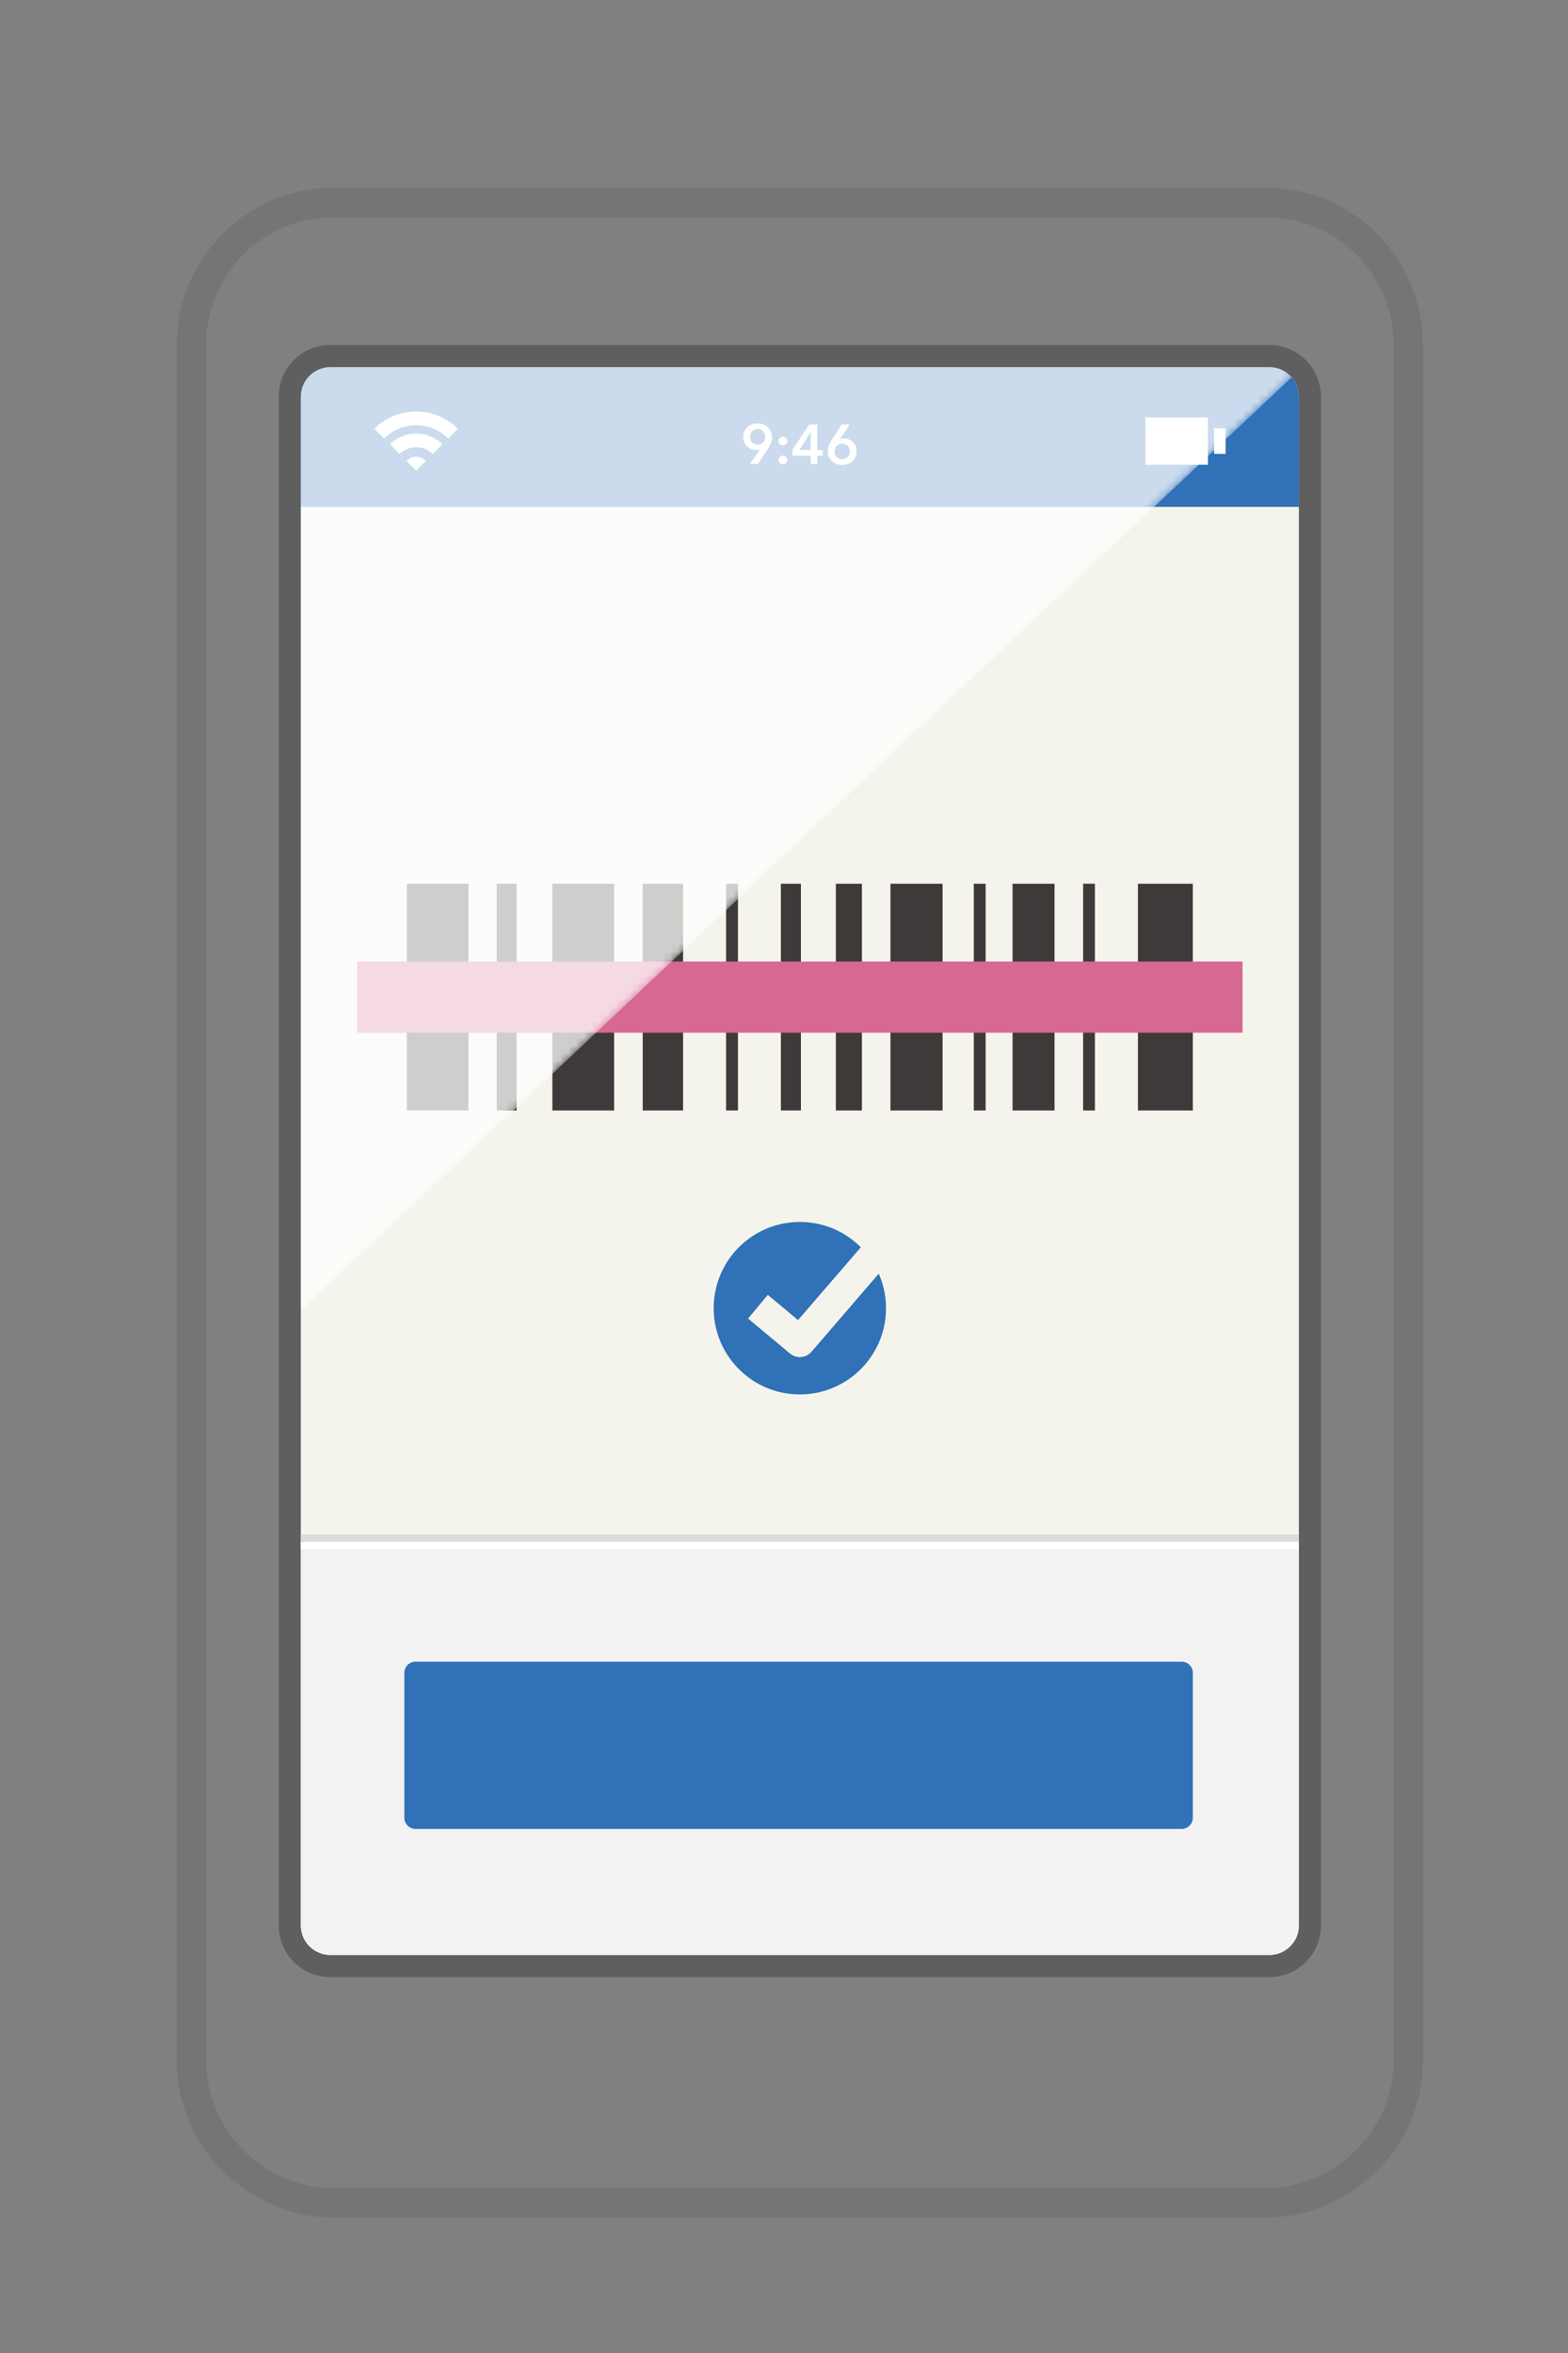
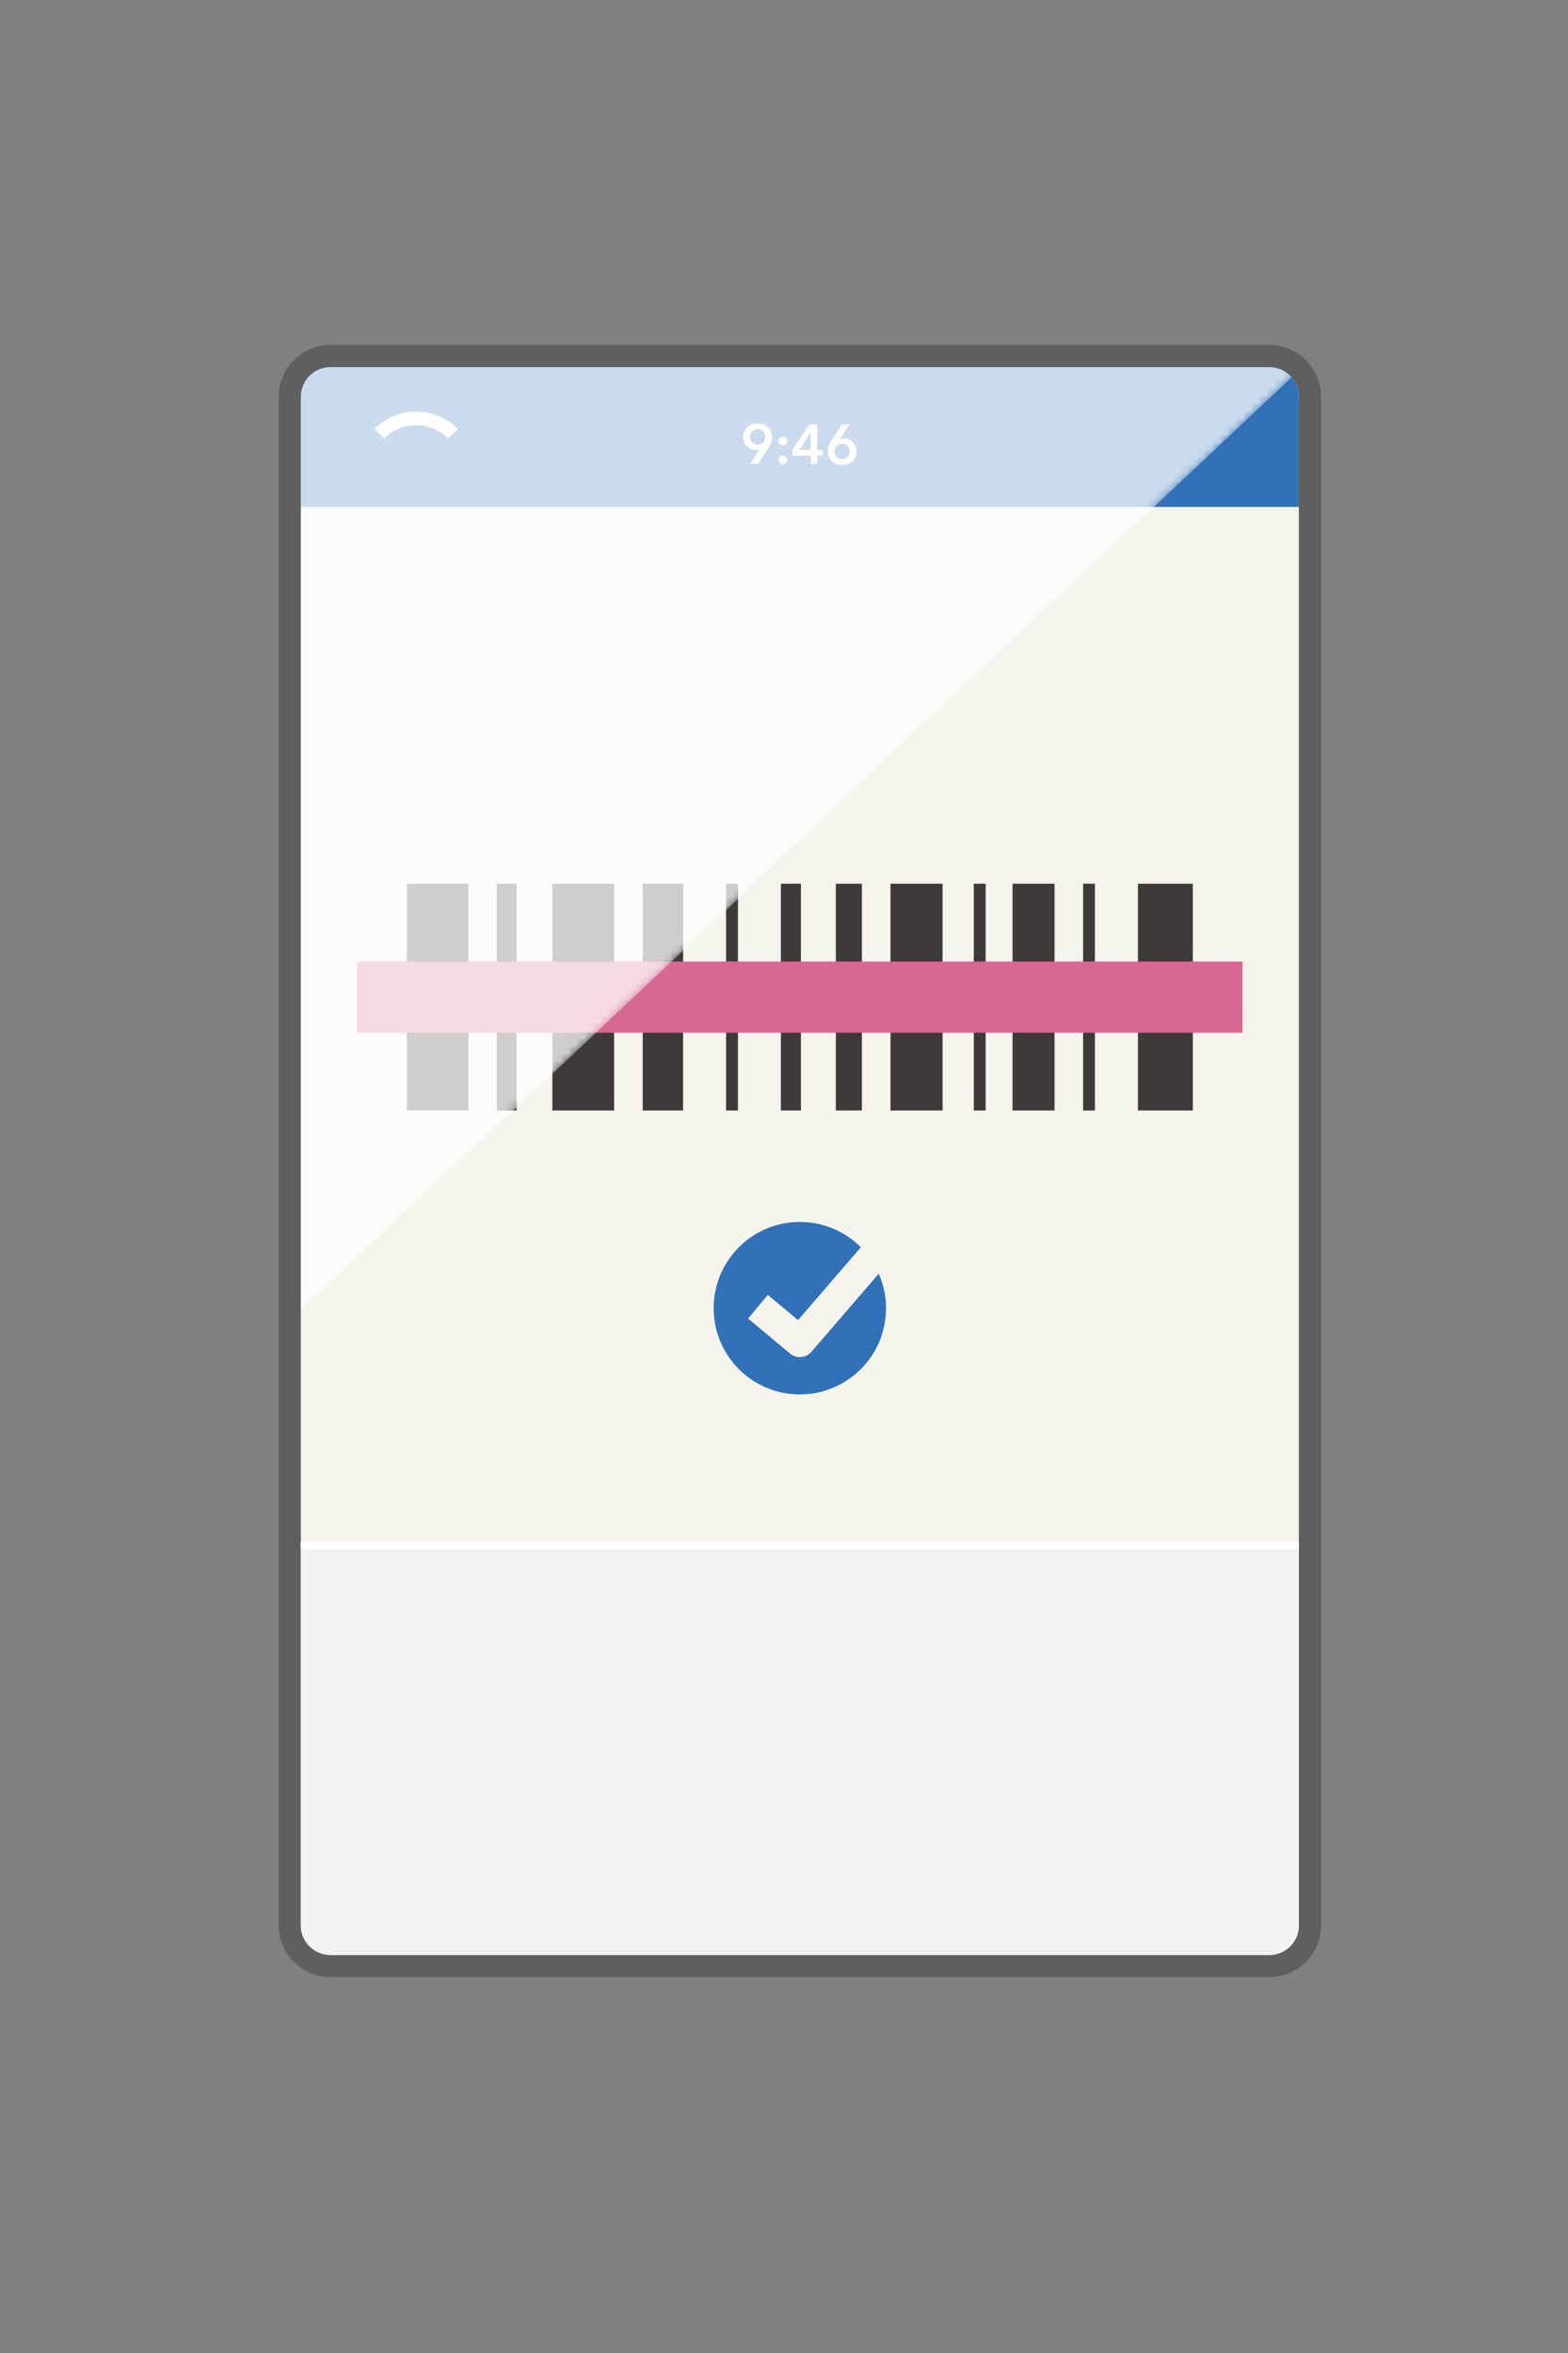
<svg xmlns="http://www.w3.org/2000/svg" xmlns:xlink="http://www.w3.org/1999/xlink" width="200" height="300" viewBox="0 0 200 300">
  <rect x="0" y="0" width="200" height="300" fill="#808080" stroke="none" />
-   <path opacity=".1" fill="#231815" d="M161.642 23.948H42.397c-10.925 0-19.862 9.028-19.862 20.043V262.68c0 7.814 4.52 14.53 11.004 17.841 2.68 1.357 5.664 2.201 8.858 2.201h119.244c3.192 0 6.177-.844 8.856-2.201 6.491-3.311 11.01-10.026 11.01-17.841V43.991c.001-11.014-8.933-20.043-19.865-20.043zm16.106 238.732c0 6.119-3.433 11.676-8.959 14.492-2.342 1.185-4.749 1.789-7.147 1.789H42.397c-2.4 0-4.809-.604-7.158-1.793-5.514-2.814-8.944-8.369-8.944-14.488V43.991c0-8.978 7.223-16.283 16.103-16.283h119.244c8.882 0 16.106 7.306 16.106 16.283V262.68z" />
  <path opacity=".26" d="M42.131 252.074a6.589 6.589 0 01-6.58-6.581V50.566a6.587 6.587 0 016.58-6.581h119.781a6.587 6.587 0 016.58 6.581v194.927a6.589 6.589 0 01-6.58 6.581H42.131z" />
  <defs>
    <path id="a" d="M165.672 245.493a3.77 3.77 0 01-3.76 3.759H42.131a3.77 3.77 0 01-3.76-3.759V50.566a3.77 3.77 0 013.76-3.76h119.781a3.77 3.77 0 013.76 3.76v194.927z" />
  </defs>
  <clipPath id="b">
    <use xlink:href="#a" overflow="visible" />
  </clipPath>
  <path clip-path="url(#b)" fill="#F5F4EC" d="M36.368 37.058h131.307v221.945H36.368z" />
  <path clip-path="url(#b)" fill="#F2F2F2" d="M35.37 196.57h132.741v55.122H35.37z" />
  <path clip-path="url(#b)" fill="#FFF" d="M35.37 196.57h132.741v.938H35.37z" />
-   <path clip-path="url(#b)" fill="#DBDCDC" d="M35.37 195.631h132.741v.939H35.37z" />
  <path clip-path="url(#b)" fill="#3071B7" d="M36.368 26.748h131.307V64.63H36.368z" />
  <g clip-path="url(#b)">
-     <path fill="#3071B7" d="M152.146 213.281c0-.779-.638-1.417-1.417-1.417H52.99c-.779 0-1.417.638-1.417 1.417v18.479c0 .779.638 1.417 1.417 1.417h97.739c.779 0 1.417-.638 1.417-1.417v-18.479z" />
-   </g>
+     </g>
  <g clip-path="url(#b)">
    <path d="M81.979 112.674h5.151v28.912h-5.151zm10.631 0h1.519v28.912H92.61zm20.969 0h6.647v28.912h-6.647zm10.627 0h1.515v28.912h-1.515zm-24.602 0h2.555v28.912h-2.555zm-47.708 0h7.853v28.912h-7.853zm18.556 0h7.883v28.912h-7.883zm-7.093 0h2.529v28.912h-2.529zm74.792 0h1.507v28.912h-1.507zm-8.999 0h5.357v28.912h-5.357zm15.992 0h7.003v28.912h-7.003zm-38.53 0h3.325v28.912h-3.325z" fill="#3E3A39" />
    <path fill="#D76891" d="M45.556 122.591h112.932v9.078H45.556z" />
    <path fill="#3071B7" d="M100.759 172.567l-5.343-4.456 2.519-3.016 3.857 3.211 8.007-9.279a10.92 10.92 0 00-7.776-3.229c-6.072 0-10.99 4.919-10.99 10.99S95.95 177.782 102 177.782h.022c6.067 0 10.99-4.923 10.99-10.994a10.89 10.89 0 00-.928-4.396l-8.577 9.955a1.971 1.971 0 01-2.748.22" />
  </g>
  <g clip-path="url(#b)" fill="#FFF">
-     <path d="M146.104 53.233h7.968v6.016h-7.968zm8.754 1.386h1.472v3.245h-1.472z" />
-   </g>
+     </g>
  <g clip-path="url(#b)" fill="#FFF">
-     <path d="M51.84 58.753l1.236 1.236 1.238-1.236a1.748 1.748 0 00-2.474 0zm-2.105-2.104l1.237 1.237a2.979 2.979 0 014.207 0l1.237-1.237a4.731 4.731 0 00-6.681 0z" />
    <path d="M47.756 54.67l1.237 1.237a5.78 5.78 0 018.167 0l1.237-1.237c-2.933-2.934-7.708-2.934-10.641 0z" />
  </g>
  <g fill="#FFF" clip-path="url(#b)">
    <path d="M95.659 59.148l1.294-1.868-.007-.008a.889.889 0 01-.261.072 2.057 2.057 0 01-.28.021 1.636 1.636 0 01-1.137-.465 1.61 1.61 0 01-.47-1.149c0-.266.048-.507.143-.725.095-.219.225-.403.388-.558s.357-.272.582-.355.466-.124.721-.124c.261 0 .504.044.729.131.225.088.42.211.586.366a1.678 1.678 0 01.527 1.229 2.065 2.065 0 01-.14.764 3.14 3.14 0 01-.163.352 5.843 5.843 0 01-.217.369l-1.257 1.946h-1.038zm1.947-3.452a1.001 1.001 0 00-.262-.693.984.984 0 00-.306-.221.963.963 0 00-.398-.081.929.929 0 00-.7.28c-.177.188-.266.431-.266.729 0 .143.021.274.067.395a.84.84 0 00.195.31.952.952 0 00.689.276c.143 0 .274-.023.395-.071a.87.87 0 00.515-.518c.047-.124.071-.259.071-.406zm1.691.555c0-.152.056-.283.167-.392s.245-.163.4-.163c.151 0 .285.053.398.156.113.104.17.232.17.383a.53.53 0 01-.166.392.552.552 0 01-.402.163.599.599 0 01-.398-.156.515.515 0 01-.169-.383zm0 2.4c0-.151.056-.281.167-.391s.245-.162.4-.162c.151 0 .285.051.398.155s.17.231.17.384c0 .151-.055.281-.166.391s-.245.164-.402.164a.638.638 0 01-.398-.156.503.503 0 01-.124-.172.499.499 0 01-.045-.213zm4.106-.547h-2.323v-.753l2.139-3.231h1.023v3.253h.703v.731h-.703v1.044h-.839v-1.044zm0-2.983h-.014l-1.429 2.252h1.442v-2.252zm4.994-1.001l-1.285 1.86.008.007a.982.982 0 01.252-.063c.102-.015.194-.021.279-.021.224 0 .432.041.625.124.194.083.365.196.512.341a1.61 1.61 0 01.47 1.147c0 .266-.048.508-.143.725a1.681 1.681 0 01-.387.559 1.692 1.692 0 01-.582.354 2.057 2.057 0 01-.722.126c-.266 0-.51-.044-.732-.132s-.416-.209-.582-.365a1.685 1.685 0 01-.388-.551 1.684 1.684 0 01-.138-.68c0-.141.012-.275.034-.4.024-.125.06-.247.104-.363.046-.115.1-.232.164-.351.063-.118.136-.241.217-.37l1.257-1.945h1.037zm-1.946 3.452a1.004 1.004 0 00.262.688.962.962 0 00.704.292c.288 0 .521-.091.7-.273.177-.183.266-.423.266-.723 0-.142-.022-.272-.067-.394-.045-.12-.11-.224-.195-.309s-.187-.152-.303-.203a.978.978 0 00-.387-.074c-.142 0-.273.023-.395.07a.901.901 0 00-.516.519c-.047.123-.069.26-.069.407z" />
  </g>
  <g opacity=".75" clip-path="url(#b)">
    <defs>
      <path id="c" opacity=".75" d="M20.617 16.956v166.901L183.426 30.521V16.956z" />
    </defs>
    <clipPath id="e">
      <use xlink:href="#c" overflow="visible" />
    </clipPath>
    <defs>
      <filter id="d" filterUnits="userSpaceOnUse" x="-165.02" y="-104.236" width="638.182" height="566.809">
        <feColorMatrix values="1 0 0 0 0 0 1 0 0 0 0 0 1 0 0 0 0 0 1 0" />
      </filter>
    </defs>
    <mask maskUnits="userSpaceOnUse" x="-165.02" y="-104.236" width="638.182" height="566.809" id="g">
      <g filter="url(#d)">
        <linearGradient id="f" gradientUnits="userSpaceOnUse" x1="-1728.739" y1="463.646" x2="-1725.602" y2="463.646" gradientTransform="scale(-83.185 83.185) rotate(-70.495 -1191.6 -988.638)">
          <stop offset="0" stop-color="#fff" />
          <stop offset="1" />
        </linearGradient>
        <path clip-path="url(#e)" fill="url(#f)" d="M-27.004 462.572L-165.02 72.93l500.169-177.166 138.014 389.638z" />
      </g>
    </mask>
    <linearGradient id="h" gradientUnits="userSpaceOnUse" x1="-1728.743" y1="463.644" x2="-1725.606" y2="463.644" gradientTransform="scale(-83.185 83.185) rotate(-70.495 -1191.6 -988.64)">
      <stop offset="0" stop-color="#fff" />
      <stop offset="1" stop-color="#fff" />
    </linearGradient>
    <path clip-path="url(#e)" mask="url(#g)" fill="url(#h)" d="M-27.004 462.573L-165.02 72.93l500.169-177.166 138.013 389.643z" />
  </g>
</svg>